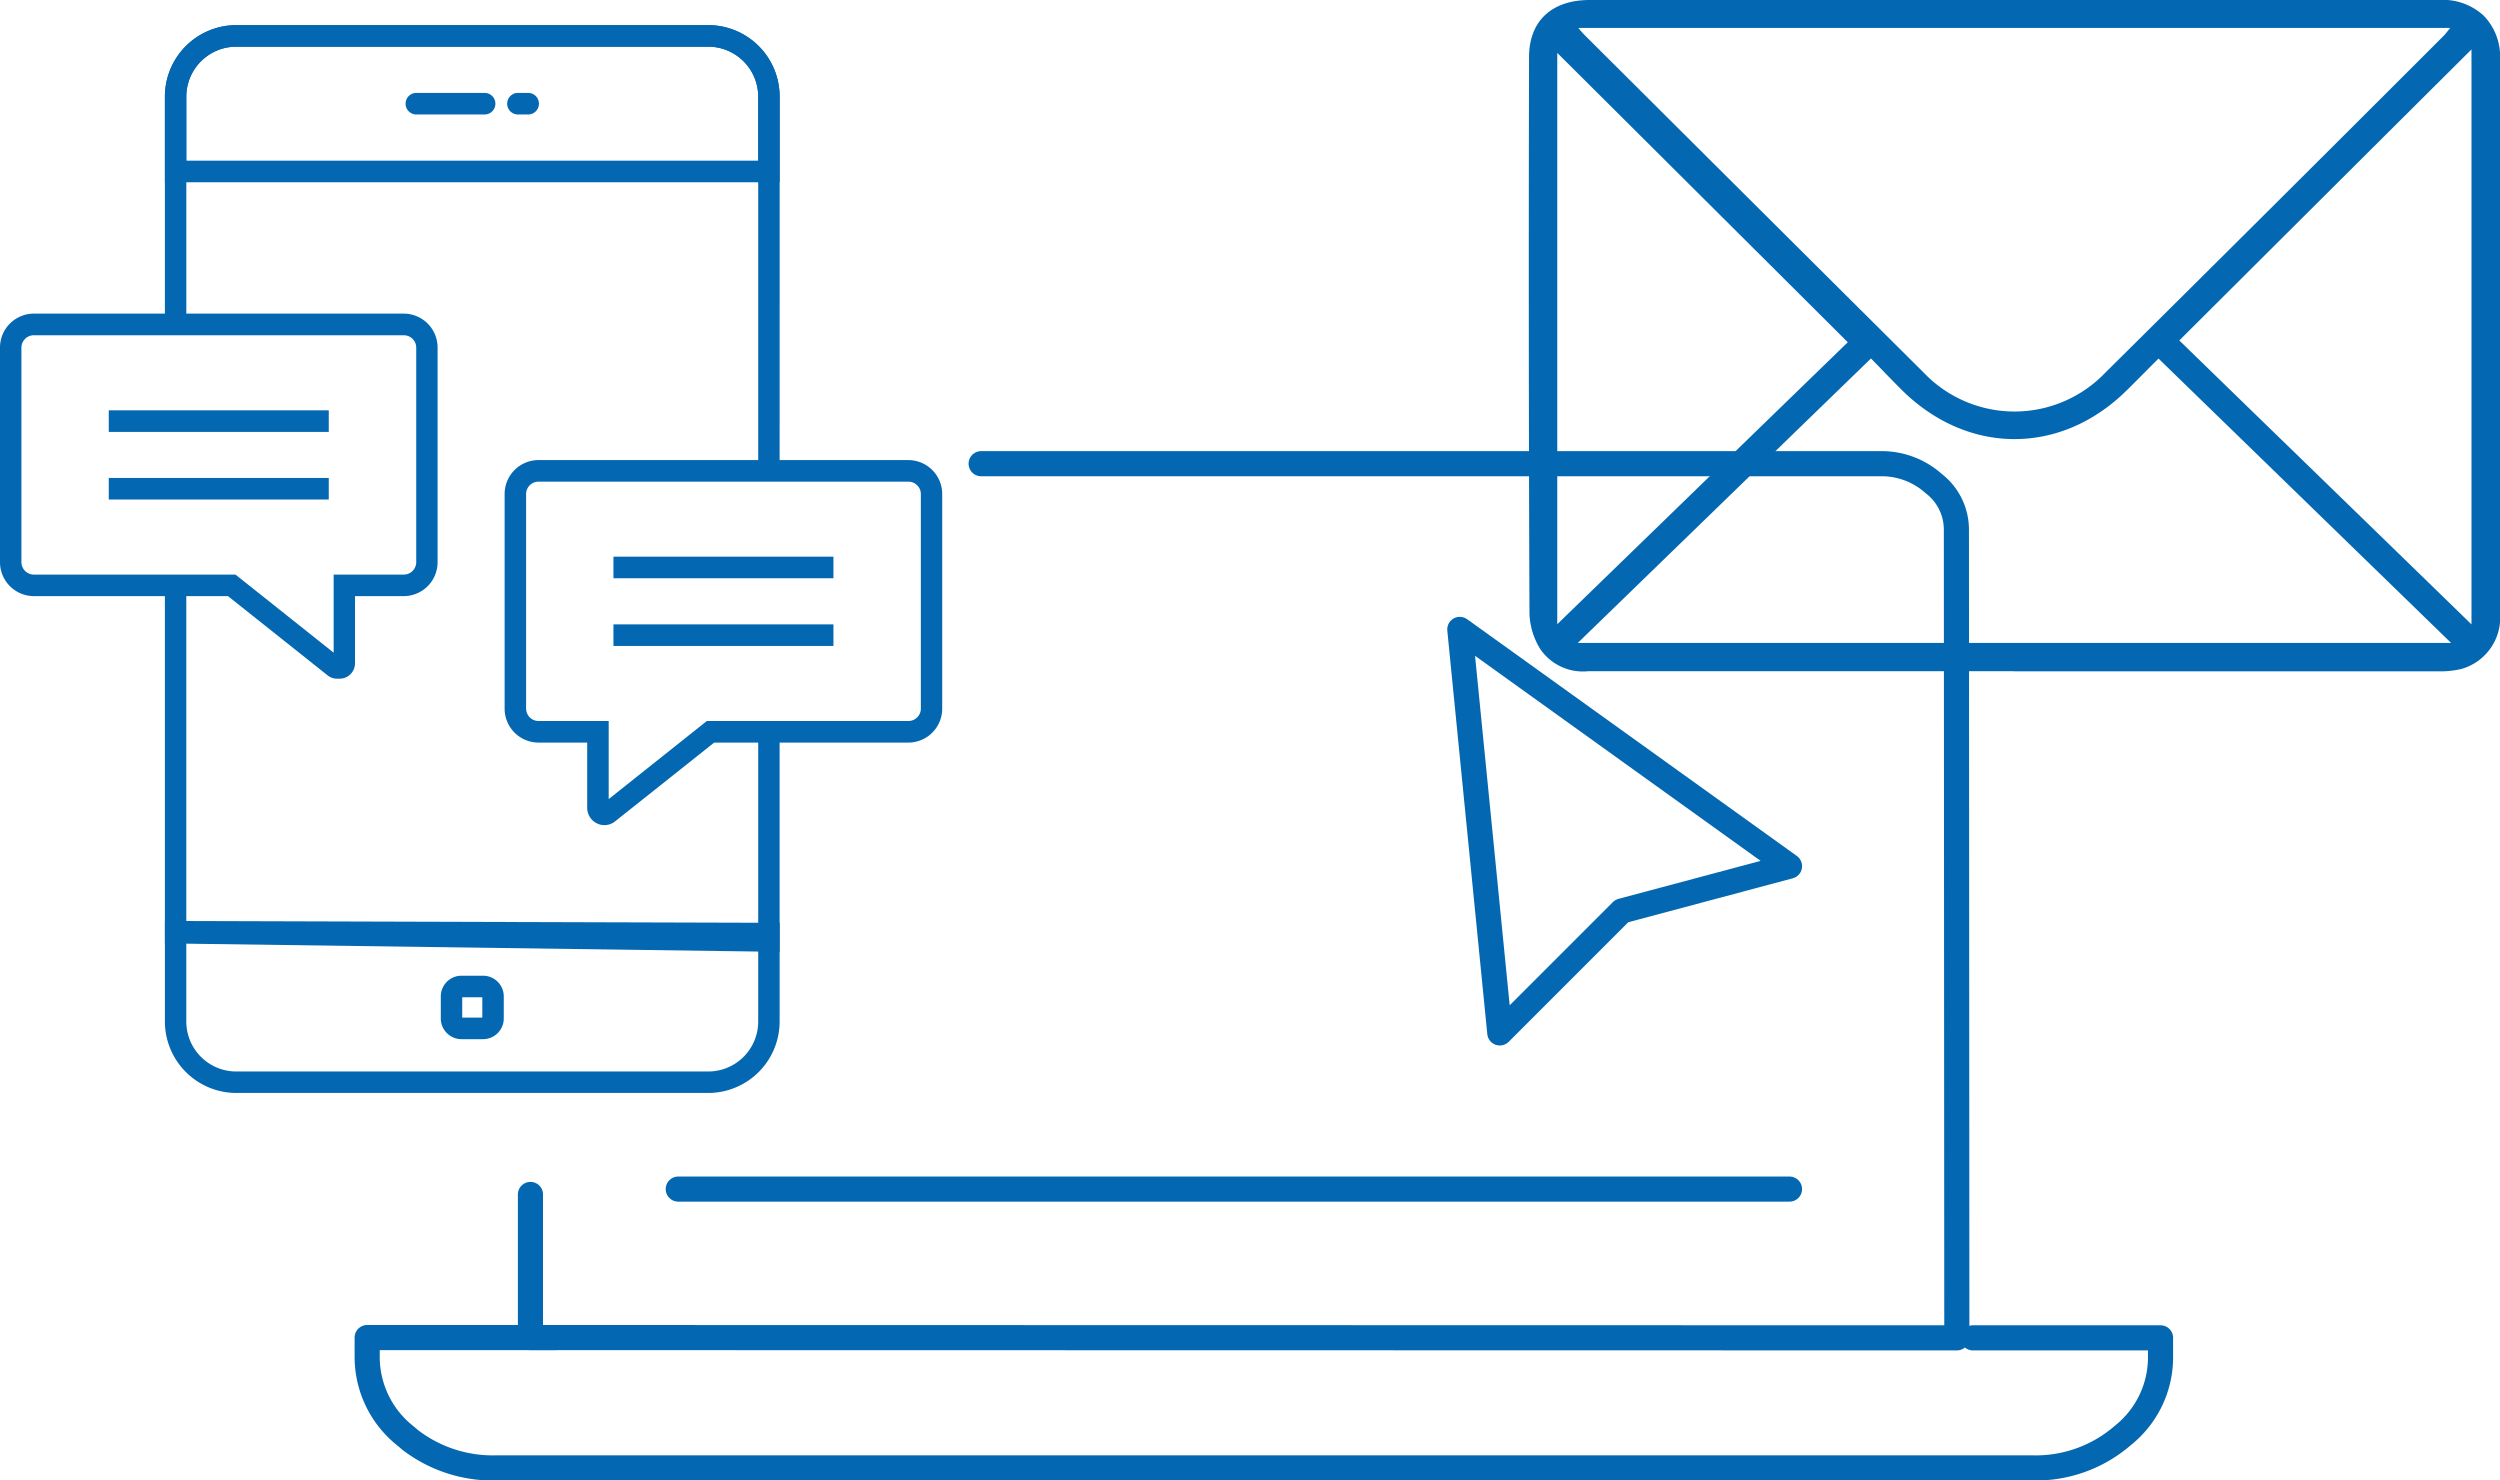
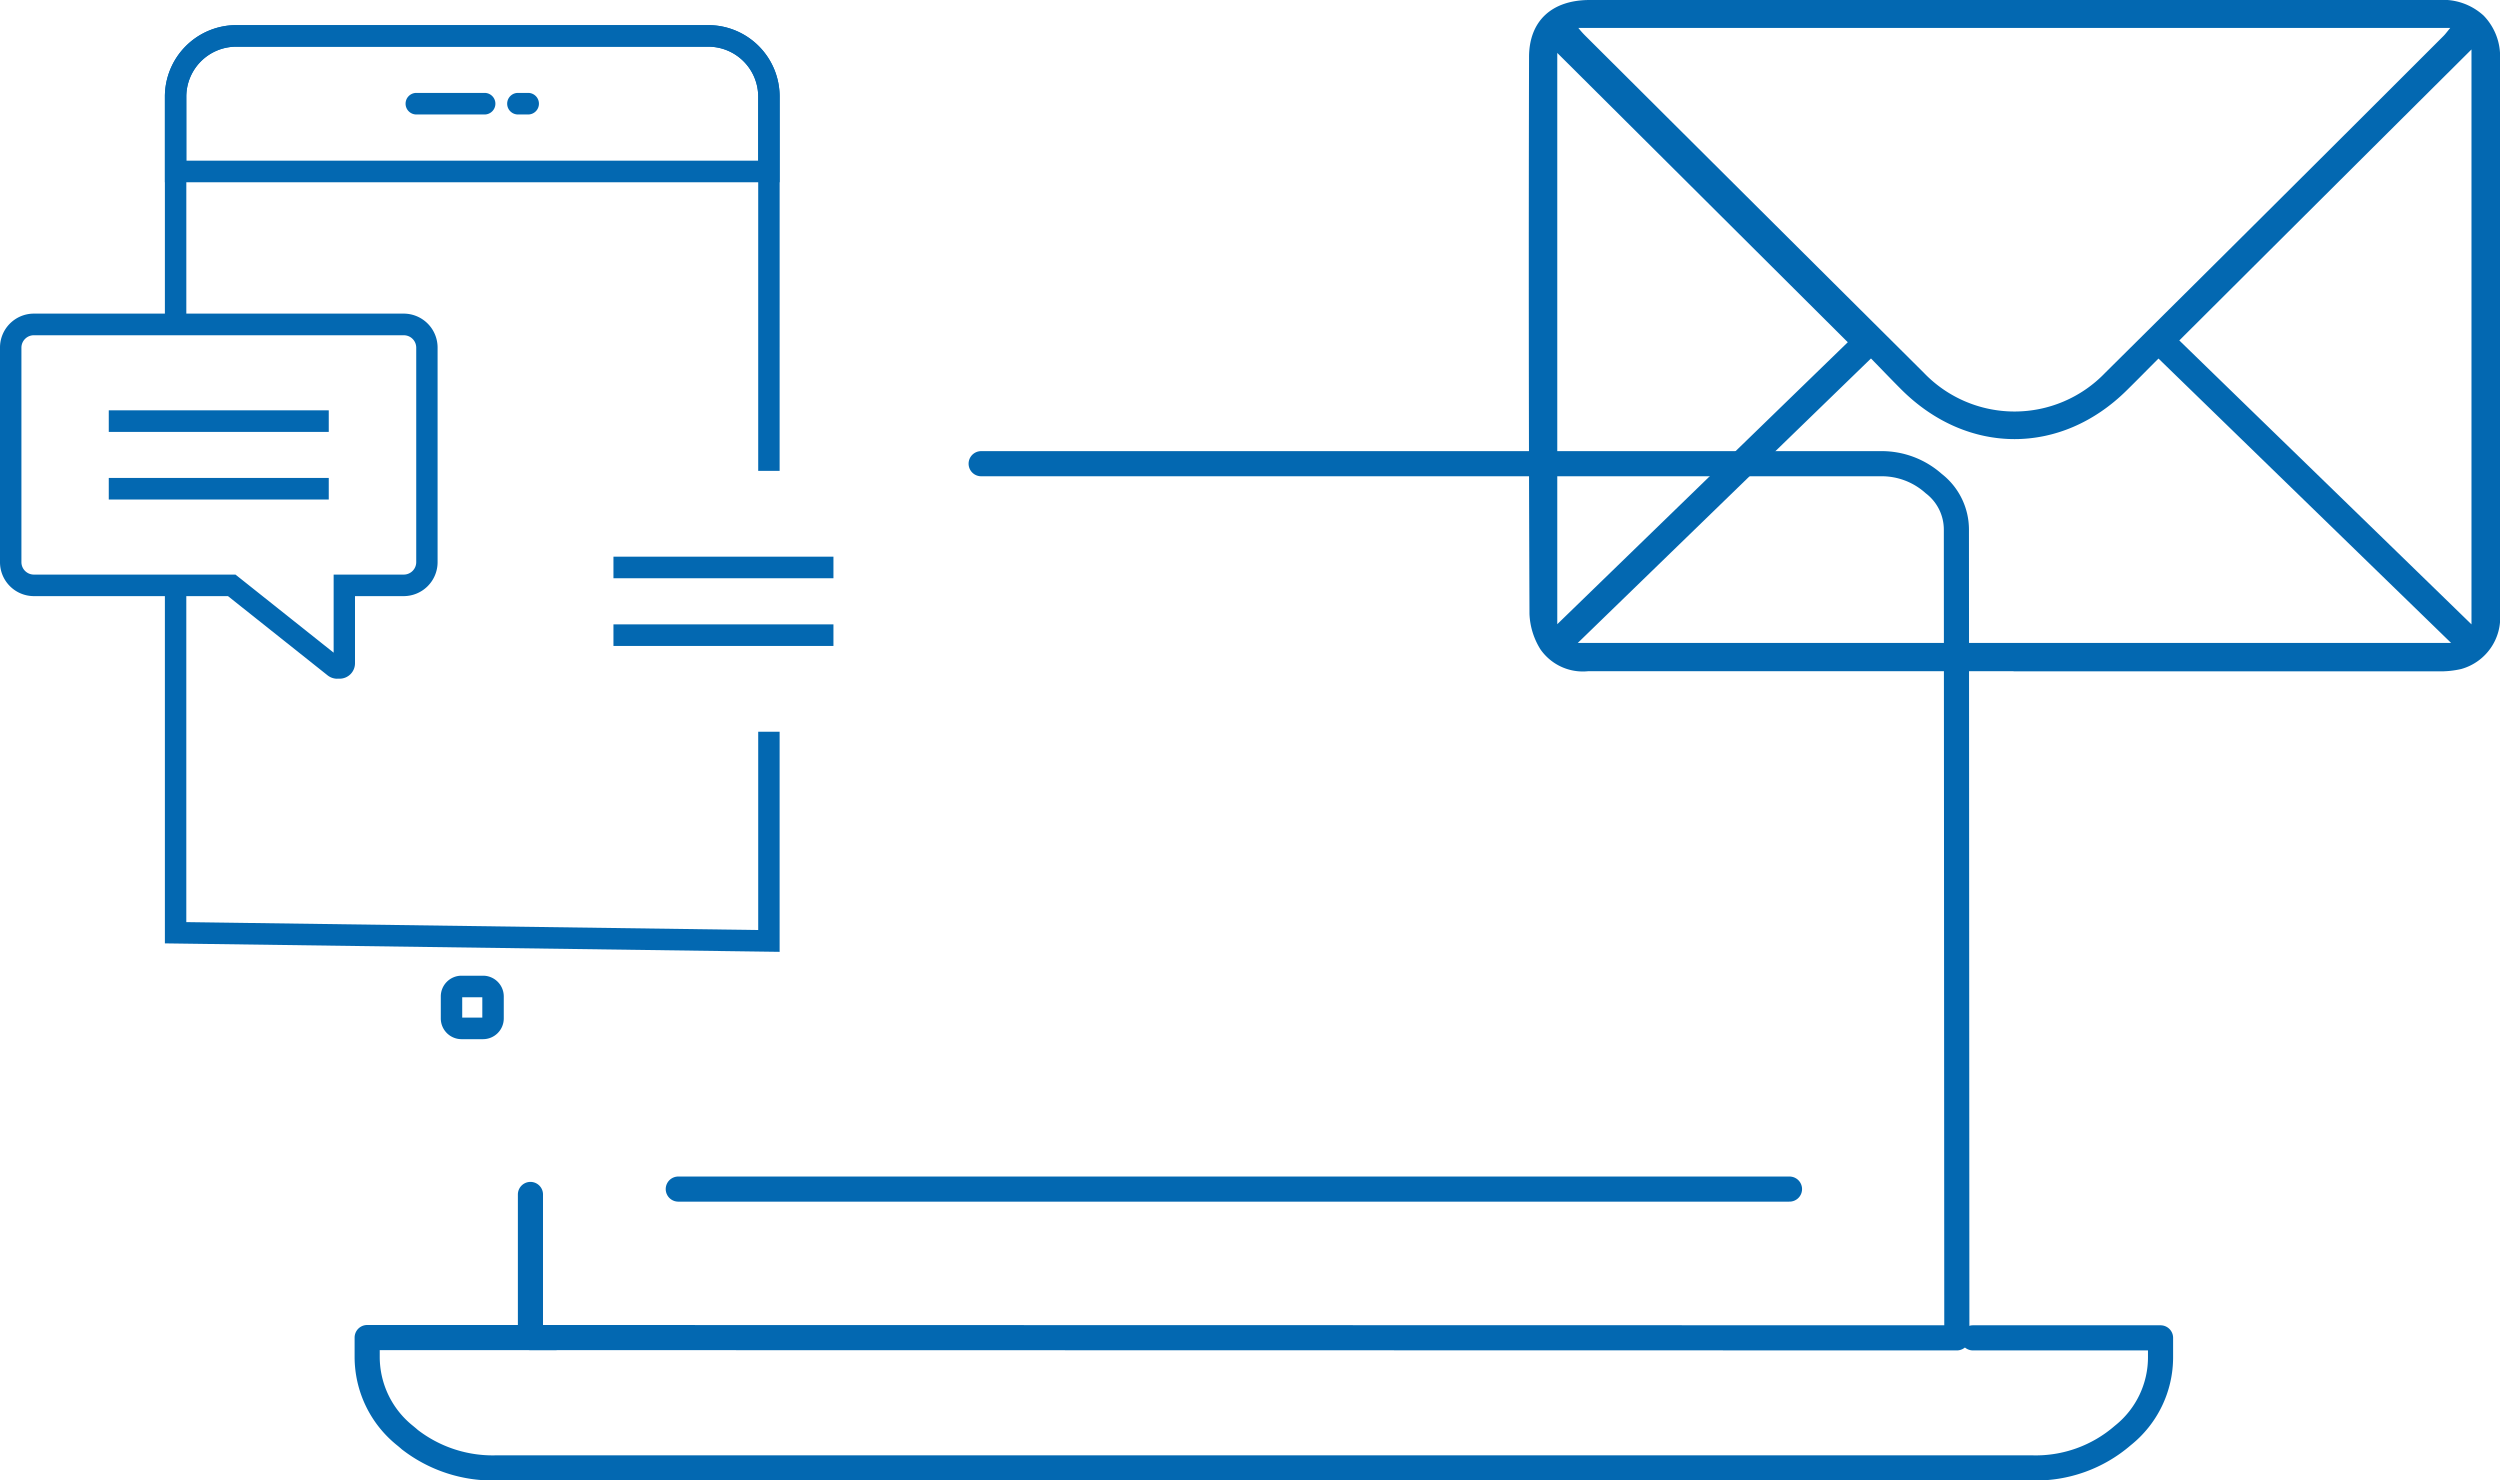
<svg xmlns="http://www.w3.org/2000/svg" id="Group_2" data-name="Group 2" width="199" height="117.846" viewBox="0 0 199 117.846">
  <defs>
    <clipPath id="clip-path">
      <rect id="Rectangle_1" data-name="Rectangle 1" width="75" height="85" transform="translate(0 2)" fill="#fff" />
    </clipPath>
  </defs>
  <path id="Path_1" data-name="Path 1" d="M160.28,53.425H126.449a4.112,4.112,0,0,1-3.834-1.743,5.736,5.736,0,0,1-.869-2.816q-.087-22.16-.034-44.319c0-2.874,1.806-4.547,4.829-4.547h67.583A4.779,4.779,0,0,1,197.7,1.246,4.667,4.667,0,0,1,199,4.79V48.774a4.249,4.249,0,0,1-3.081,4.478,7.334,7.334,0,0,1-1.888.185H160.28Zm-34.642-51.2a6.946,6.946,0,0,0,.544.612q13.465,13.417,26.941,26.822a9.993,9.993,0,0,0,14.443.023q13.5-13.382,26.94-26.822c.162-.162.3-.358.533-.635h-69.4Zm46.178,26.315c-.891.889-1.691,1.708-2.513,2.516-5.247,5.205-12.671,5.194-17.929-.023-.811-.808-1.6-1.639-2.444-2.5-7.807,7.571-15.509,15.05-23.338,22.644h69.516c-7.829-7.606-15.52-15.085-23.3-22.644Zm-24.728-1.293Q135.432,15.633,123.959,4.213V49.686q11.812-11.461,23.129-22.448ZM196.73,3.936c-7.795,7.756-15.509,15.442-23.257,23.164,7.667,7.456,15.392,14.946,23.257,22.6Z" fill="#0368b1" />
  <path id="Path_2" data-name="Path 2" d="M42.223,95.079V106.47l113.541.023-.035-64.343a4.624,4.624,0,0,0-1.807-3.659,6.21,6.21,0,0,0-4.193-1.581H78.1" fill="none" fill-rule="evenodd" />
  <path id="Path_3" data-name="Path 3" d="M42.223,95.079V106.47l113.541.023-.035-64.343a4.624,4.624,0,0,0-1.807-3.659,6.21,6.21,0,0,0-4.193-1.581H78.1" fill="none" stroke="#0368b1" stroke-linecap="round" stroke-linejoin="round" stroke-width="2" />
-   <path id="Path_4" data-name="Path 4" d="M116.2,50.1l26.246,18.847L129.09,72.515l-9.706,9.706Z" fill="none" stroke="#0368b1" stroke-linecap="round" stroke-linejoin="round" stroke-width="2" fill-rule="evenodd" />
  <path id="Path_5" data-name="Path 5" d="M157.049,106.493h14.93v1.524a7.952,7.952,0,0,1-3,6.244,10.575,10.575,0,0,1-7.2,2.585H39.466a10.793,10.793,0,0,1-6.845-2.251c-.127-.115-.266-.23-.394-.334a8.025,8.025,0,0,1-3-6.244V106.47H44.215" fill="none" stroke="#0368b1" stroke-linecap="round" stroke-linejoin="round" stroke-width="2" />
  <path id="Path_6" data-name="Path 6" d="M142.444,94.651H53.99" fill="none" stroke="#0368b1" stroke-linecap="round" stroke-linejoin="round" stroke-width="2" />
  <g id="Group_1" data-name="Group 1" clip-path="url(#clip-path)">
    <path id="Path_7" data-name="Path 7" d="M26.839,54.027a1.228,1.228,0,0,1-.759-.266l-7.933-6.31H2.69A2.7,2.7,0,0,1,0,44.741V27.674a2.7,2.7,0,0,1,2.69-2.71H32.146a2.7,2.7,0,0,1,2.686,2.71V44.741a2.7,2.7,0,0,1-2.69,2.71H28.258v5.344a1.227,1.227,0,0,1-1.211,1.229h-.2ZM2.69,26.686a.992.992,0,0,0-.985.992V44.745a.992.992,0,0,0,.985.992H18.744l7.814,6.216V45.737h5.589a.992.992,0,0,0,.985-.992V27.679a.988.988,0,0,0-.98-.992Z" fill="#0368b1" />
    <path id="Path_8" data-name="Path 8" d="M26.169,32.662H8.658V34.38H26.169Z" fill="#0368b1" />
    <path id="Path_9" data-name="Path 9" d="M26.169,38.044H8.658v1.718H26.169Z" fill="#0368b1" />
    <path id="Path_10" data-name="Path 10" d="M62.058,37.481H60.353V7.709A3.978,3.978,0,0,0,56.4,3.718H18.791a3.979,3.979,0,0,0-3.96,3.991V25.832H13.125V7.709A5.693,5.693,0,0,1,18.791,2H56.4a5.689,5.689,0,0,1,5.661,5.709Z" fill="#0368b1" />
    <path id="Path_11" data-name="Path 11" d="M62.058,75.767l-48.933-.674V46.6H14.83V73.4l45.523.631V58.246h1.705Z" fill="#0368b1" />
-     <path id="Path_12" data-name="Path 12" d="M56.4,87H18.791a5.693,5.693,0,0,1-5.665-5.709V73.31l48.933.146v7.835A5.692,5.692,0,0,1,56.4,87ZM14.83,75.037V81.3a3.979,3.979,0,0,0,3.96,3.991H56.4A3.978,3.978,0,0,0,60.353,81.3V75.174Z" fill="#0368b1" />
    <path id="Path_13" data-name="Path 13" d="M38.459,82.718H36.728a1.651,1.651,0,0,1-1.641-1.654V79.32a1.651,1.651,0,0,1,1.641-1.654h1.731A1.651,1.651,0,0,1,40.1,79.32v1.744A1.651,1.651,0,0,1,38.459,82.718ZM36.792,81h1.6V79.384h-1.6Z" fill="#0368b1" />
    <path id="Path_14" data-name="Path 14" d="M62.058,14.509H13.125V7.7A5.693,5.693,0,0,1,18.791,2H56.4A5.689,5.689,0,0,1,62.058,7.7ZM14.83,12.79H60.353V7.7A3.978,3.978,0,0,0,56.4,3.714H18.791A3.979,3.979,0,0,0,14.83,7.7Z" fill="#0368b1" />
    <path id="Path_15" data-name="Path 15" d="M38.574,9.113H33.143a.859.859,0,0,1,0-1.718h5.431a.859.859,0,0,1,0,1.718Z" fill="#0368b1" />
    <path id="Path_16" data-name="Path 16" d="M42.04,9.113h-.81a.859.859,0,0,1,0-1.718h.81a.859.859,0,0,1,0,1.718Z" fill="#0368b1" />
-     <path id="Path_17" data-name="Path 17" d="M48.106,65.681A1.377,1.377,0,0,1,46.742,64.3V59.109H42.858a2.7,2.7,0,0,1-2.69-2.71V39.333a2.7,2.7,0,0,1,2.686-2.71H72.31A2.7,2.7,0,0,1,75,39.333V56.4a2.7,2.7,0,0,1-2.69,2.71H56.849l-7.895,6.276A1.36,1.36,0,0,1,48.106,65.681ZM42.858,38.34a.988.988,0,0,0-.98.992V56.4a.992.992,0,0,0,.985.992h5.589v6.216l7.814-6.216H72.319A.992.992,0,0,0,73.3,56.4V39.333a.992.992,0,0,0-.985-.992H42.858Z" fill="#0368b1" />
    <path id="Path_18" data-name="Path 18" d="M66.342,44.311H48.831v1.718H66.342Z" fill="#0368b1" />
    <path id="Path_19" data-name="Path 19" d="M66.342,49.7H48.831v1.718H66.342Z" fill="#0368b1" />
  </g>
</svg>